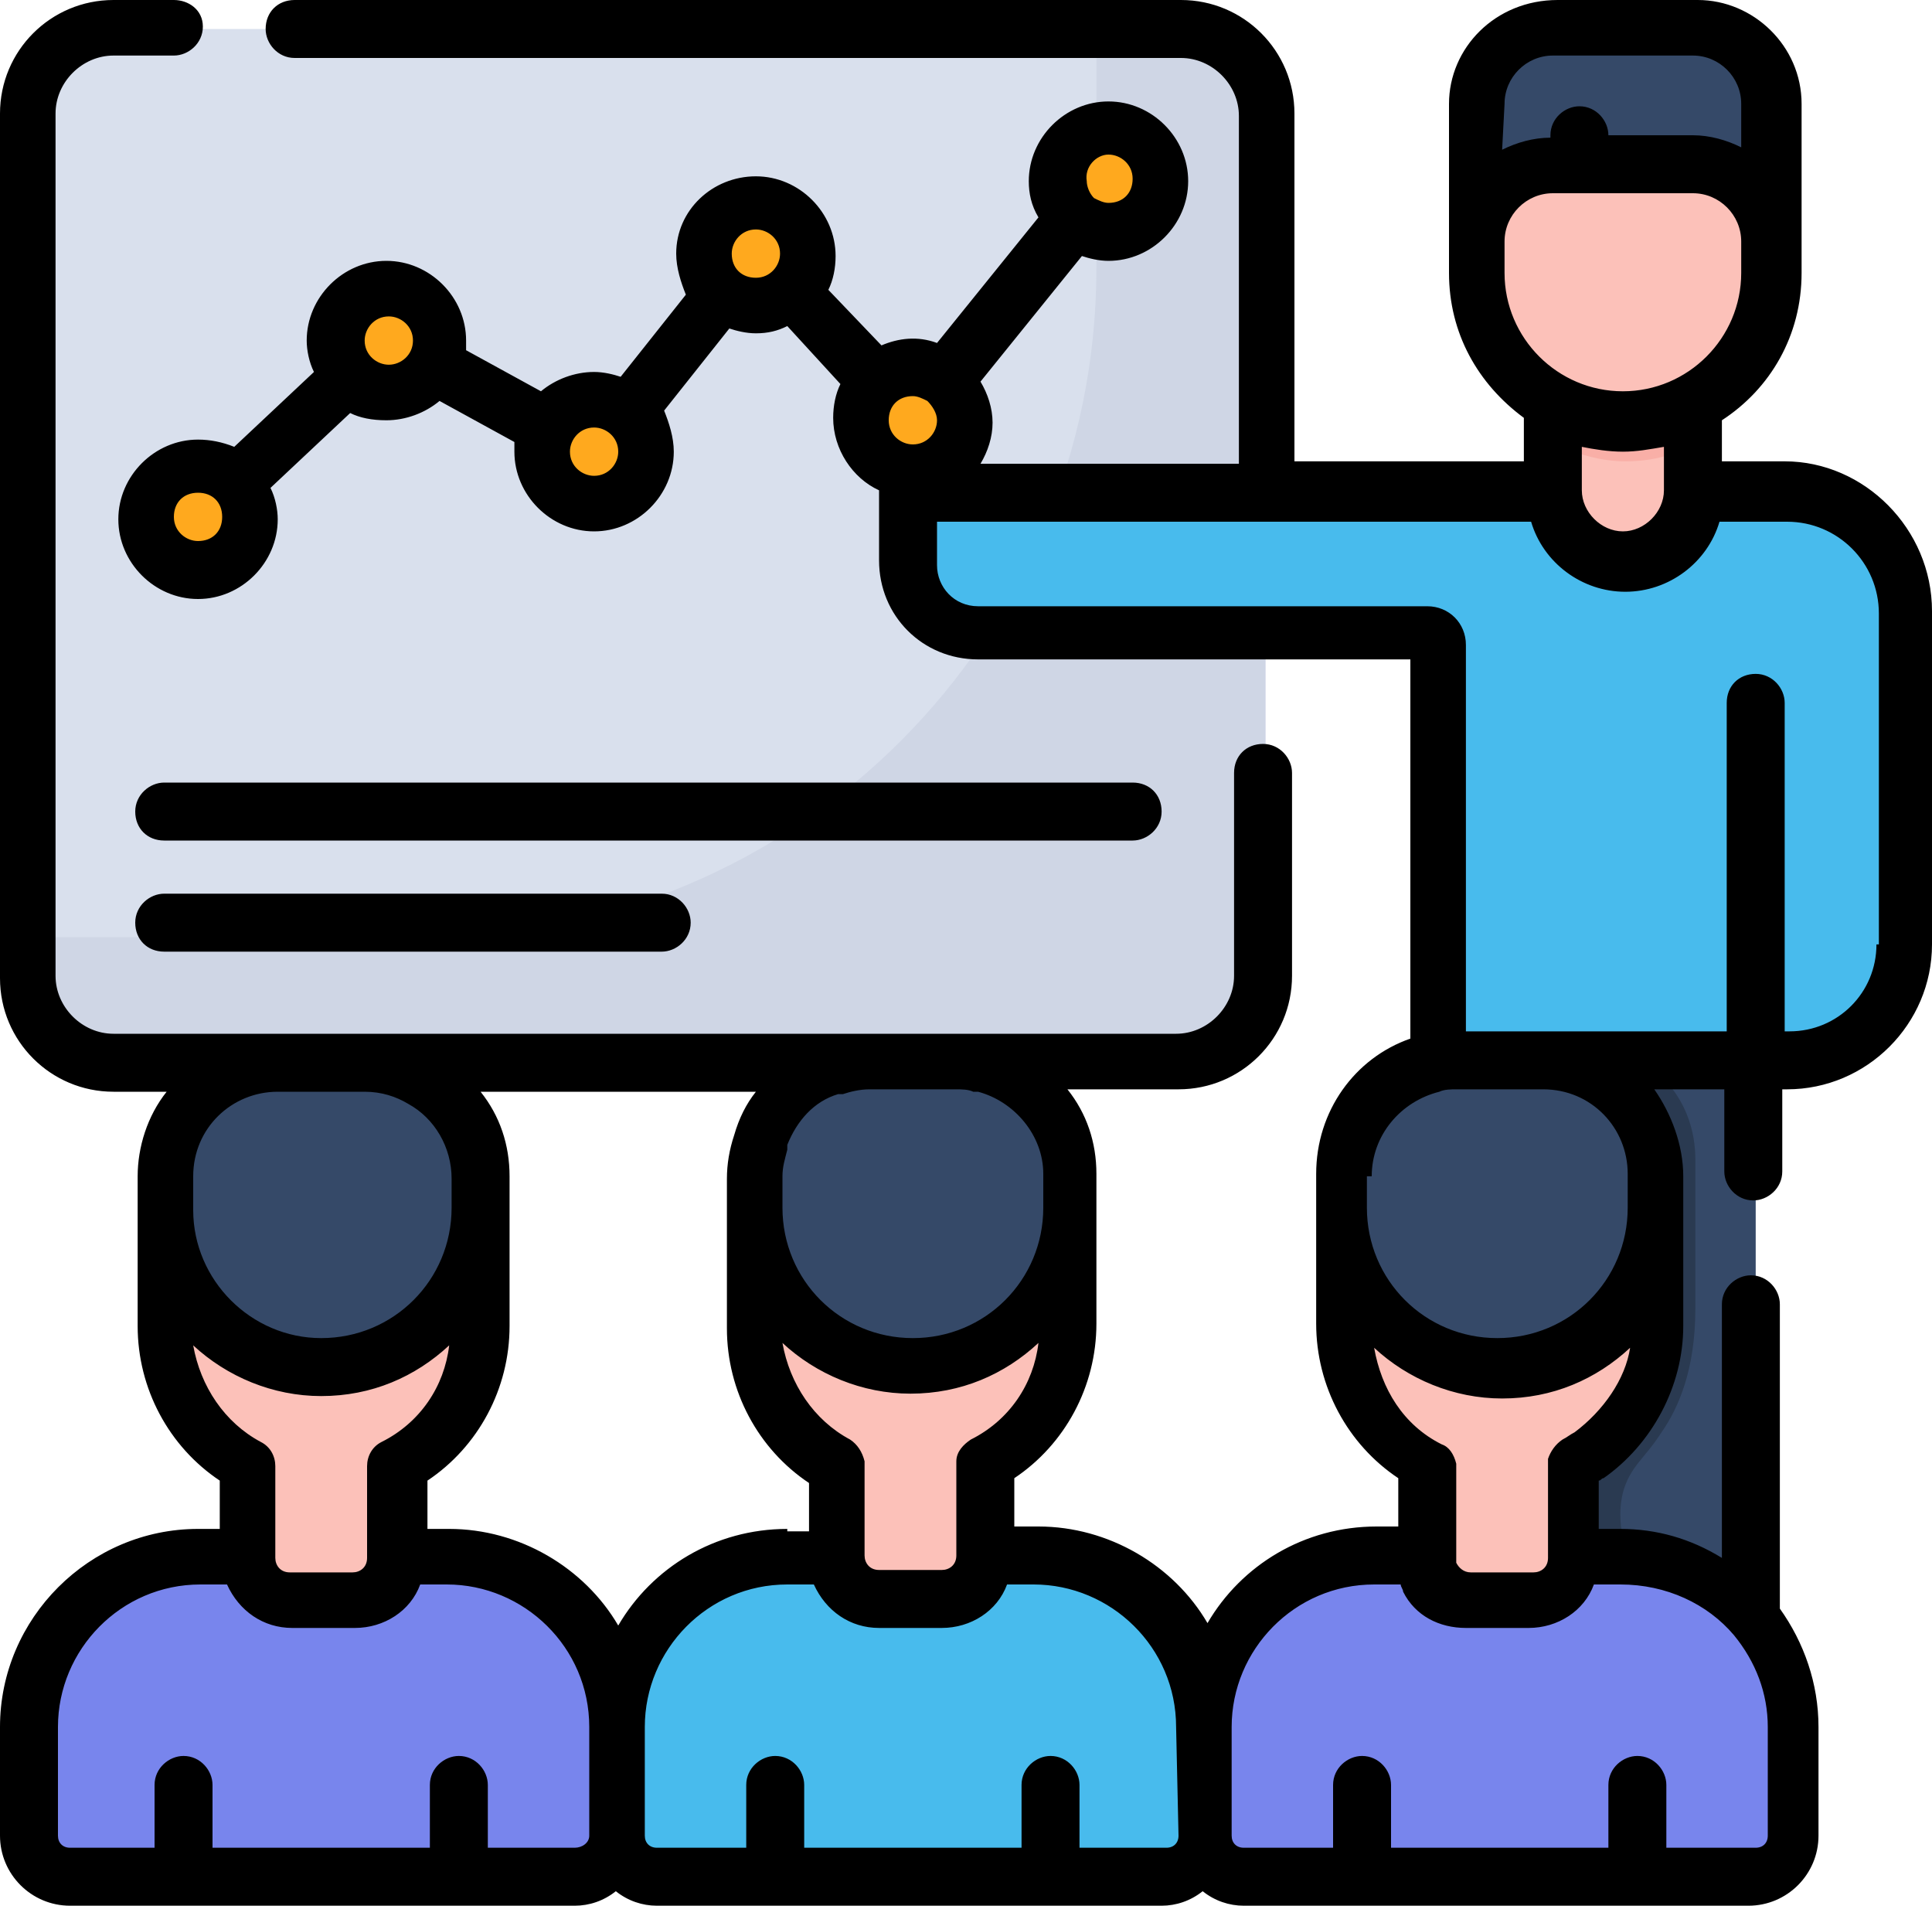
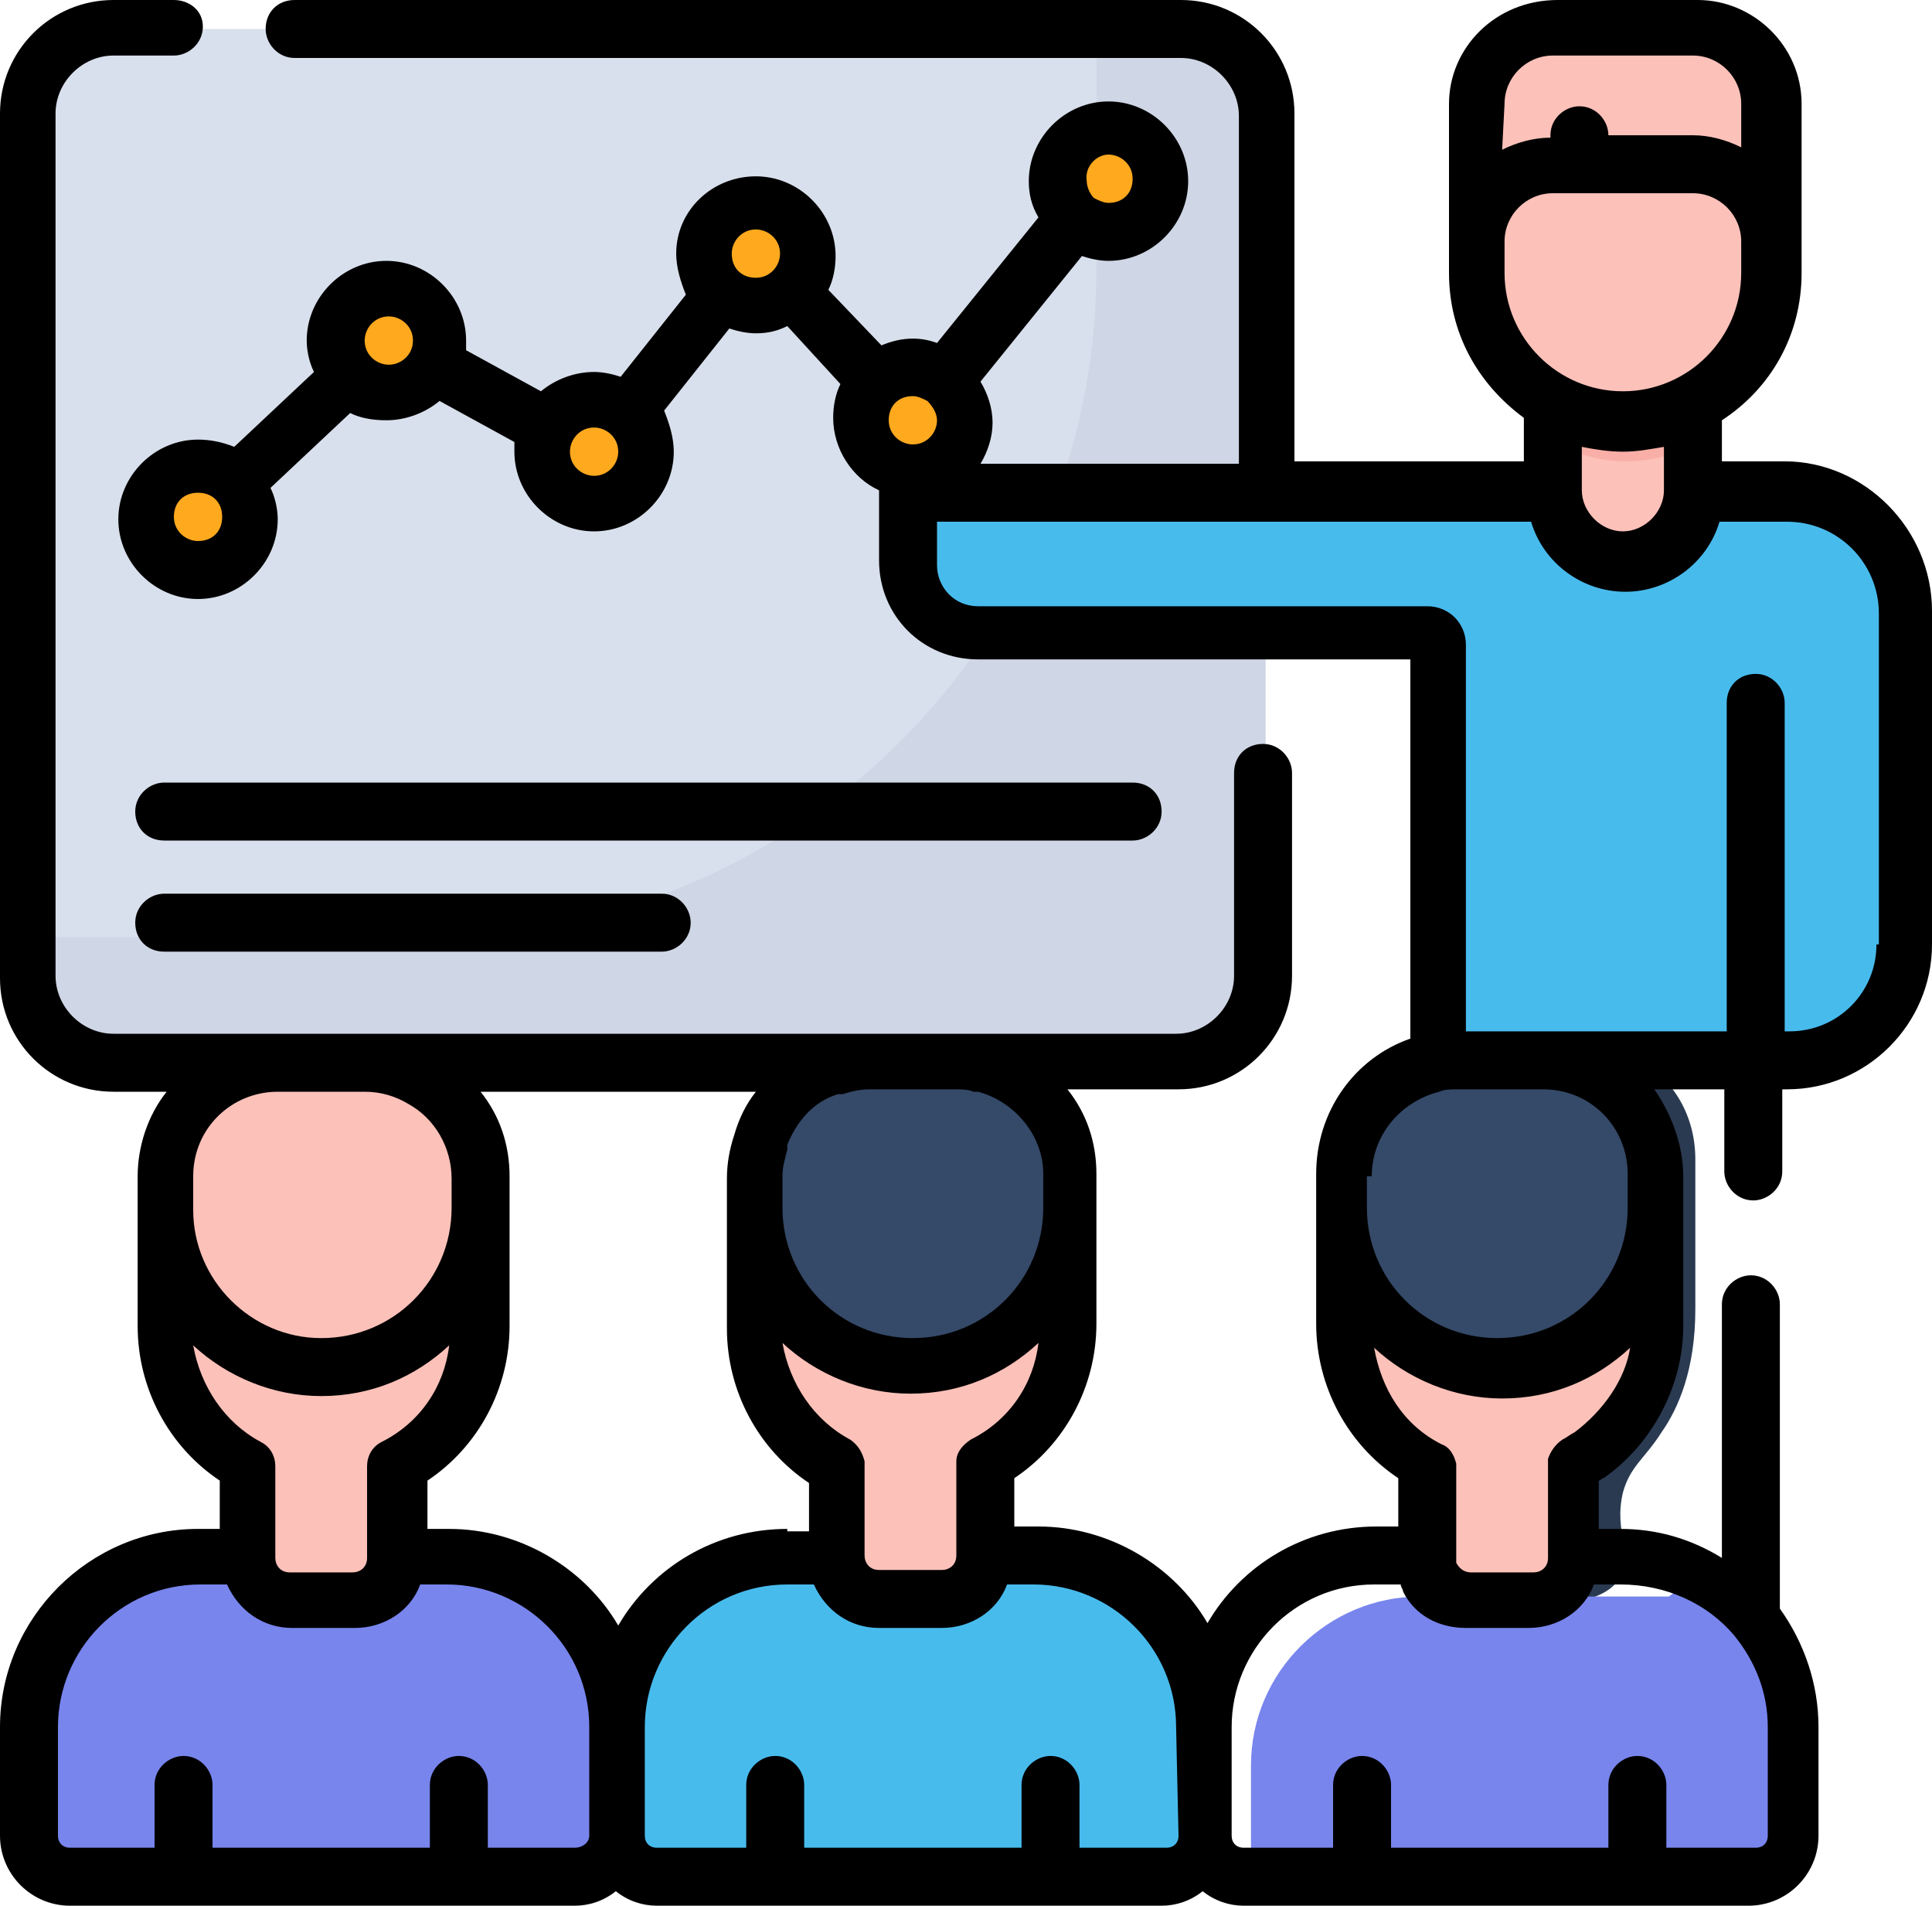
<svg xmlns="http://www.w3.org/2000/svg" version="1.1" id="Layer_1" x="0px" y="0px" width="80px" height="78.9px" viewBox="0 0 80 78.9" style="enable-background:new 0 0 80 78.9;" xml:space="preserve">
  <style type="text/css">
	.st0{fill:#D9E0ED;}
	.st1{fill:#CFD6E5;}
	.st2{fill:#FFA91E;}
	.st3{fill:#7885ED;}
	.st4{fill:#FCC1B9;}
	.st5{fill:#354968;}
	.st6{fill:#48BBED;}
	.st7{fill:#F9AFA7;}
	.st8{fill:#2A3A51;}
</style>
  <g>
    <path class="st0" d="M48.9,43.9H4.8c-1.9,0-3.5-1.6-3.5-3.5V4.7c0-1.9,1.6-3.5,3.5-3.5h44.1c1.9,0,3.5,1.6,3.5,3.5v35.7   C52.4,42.3,50.9,43.9,48.9,43.9L48.9,43.9z" />
    <path class="st1" d="M48.9,1.2h-3.5v9.9c0,15.3-12.4,27.7-27.7,27.7H1.3v1.6c0,1.9,1.6,3.5,3.5,3.5h44.1c1.9,0,3.5-1.6,3.5-3.5V4.7   C52.4,2.7,50.9,1.2,48.9,1.2L48.9,1.2z" />
    <g>
      <path class="st2" d="M10.5,21.4c0,1.2-1,2.1-2.1,2.1c-1.2,0-2.1-1-2.1-2.1c0-1.2,1-2.1,2.1-2.1C9.5,19.3,10.5,20.3,10.5,21.4z     M18.3,14.1c0,1.2-1,2.1-2.1,2.1c-1.2,0-2.1-1-2.1-2.1s1-2.1,2.1-2.1C17.4,12,18.3,12.9,18.3,14.1z M26.9,18.7    c0,1.2-1,2.1-2.1,2.1c-1.2,0-2.1-1-2.1-2.1c0-1.2,1-2.1,2.1-2.1C25.9,16.5,26.9,17.5,26.9,18.7L26.9,18.7z M33.5,10.5    c0,1.2-1,2.1-2.1,2.1s-2.1-1-2.1-2.1c0-1.2,1-2.1,2.1-2.1C32.6,8.4,33.5,9.4,33.5,10.5z M40,17.4c0,1.2-1,2.1-2.1,2.1    c-1.2,0-2.1-1-2.1-2.1c0-1.2,1-2.1,2.1-2.1C39,15.2,40,16.2,40,17.4z M48.1,7.4c0,1.2-1,2.1-2.1,2.1c-1.2,0-2.1-1-2.1-2.1    s1-2.1,2.1-2.1C47.1,5.2,48.1,6.2,48.1,7.4z" />
    </g>
    <path class="st3" d="M25.7,71.4v4.4c0,0.9-0.8,1.7-1.7,1.7H3c-0.9,0-1.7-0.8-1.7-1.7v-4.4c0-3.9,3.1-7,7-7h10.3   C22.5,64.4,25.7,67.6,25.7,71.4L25.7,71.4z" />
    <path class="st4" d="M14.8,66.2h-2.6c-1,0-1.8-0.8-1.8-1.8v-4.3h6.2v4.3C16.6,65.4,15.8,66.2,14.8,66.2z" />
    <path class="st4" d="M20,48.6v6.2c0,3.6-2.9,6.5-6.5,6.5s-6.5-2.9-6.5-6.5v-6.2c0-2.6,2.1-4.7,4.7-4.7h3.6C17.9,43.9,20,46,20,48.6   z" />
-     <path class="st5" d="M20,48.6V50c0,3.6-2.9,6.5-6.5,6.5S6.9,53.6,6.9,50v-1.3c0-2.6,2.1-4.7,4.7-4.7h3.6C17.9,43.9,20,46,20,48.6z" />
    <path class="st6" d="M50.1,71.4v4.4c0,0.9-0.8,1.7-1.7,1.7H27.4c-0.9,0-1.7-0.8-1.7-1.7v-4.4c0-3.9,3.2-7,7-7H43   C46.9,64.4,50.1,67.6,50.1,71.4L50.1,71.4z" />
    <path class="st4" d="M39.2,66.2h-2.6c-1,0-1.8-0.8-1.8-1.8v-4.3H41v4.3C41,65.4,40.2,66.2,39.2,66.2L39.2,66.2z" />
    <path class="st4" d="M44.4,48.6v6.2c0,3.6-2.9,6.5-6.5,6.5s-6.5-2.9-6.5-6.5v-6.2c0-2.6,2.1-4.7,4.7-4.7h3.6   C42.3,43.9,44.4,46,44.4,48.6z" />
    <path class="st5" d="M44.4,48.6V50c0,3.6-2.9,6.5-6.5,6.5s-6.5-2.9-6.5-6.5v-1.3c0-2.6,2.1-4.7,4.7-4.7h3.6   C42.3,43.9,44.4,46,44.4,48.6z" />
    <path class="st6" d="M37.6,20.3v3c0,1.6,1.3,2.9,2.9,2.9h18.6c0.2,0,0.5,0.2,0.5,0.4c0,0,0,0,0,0v17.3H74c2.7,0,4.8-2.2,4.8-4.8   V25.2c0-2.7-2.2-5-5-5L37.6,20.3z" />
    <path class="st4" d="M70.1,16.3v4c0,1.6-1.3,2.9-2.9,2.9c-1.6,0-2.9-1.3-2.9-2.9v-4L70.1,16.3z" />
    <path class="st7" d="M70.1,16.3v2.1c-0.9,0.5-1.8,0.7-2.8,0.7c-1,0-2.1-0.3-3-0.8v-2H70.1z" />
    <path class="st4" d="M67.3,17.5c3.4,0,6.1-2.7,6.1-6.1v-7c0-1.8-1.4-3.2-3.2-3.2h-5.8c-1.8,0-3.2,1.4-3.2,3.2v7   C61.2,14.7,63.9,17.5,67.3,17.5L67.3,17.5z" />
-     <path class="st5" d="M61.2,4.3V10c0-1.7,1.4-3.1,3.1-3.2c0,0,0,0,0.1,0h5.8c1.8,0,3.2,1.4,3.2,3.2V4.3c0-1.8-1.4-3.2-3.2-3.2h-5.8   C62.6,1.2,61.2,2.6,61.2,4.3z M59.6,43.9h13.1V77H59.6L59.6,43.9z" />
    <path class="st8" d="M70.2,48v6.2c0,2.5-0.7,4.1-1.4,5.1c-0.7,1.1-1.3,1.4-1.6,2.5c-0.4,1.7,0.5,2.6-0.1,3.5   c-0.6,1-2.3,1.2-3.4,0.9c-2.2-0.5-3.9-3.3-4.1-7V43.9h8.3C69.3,44.7,70.2,46.2,70.2,48L70.2,48z" />
-     <path class="st3" d="M74.4,71.4v4.4c0,0.9-0.8,1.7-1.7,1.7H51.8c-0.9,0-1.7-0.8-1.7-1.7v-4.4c0-3.9,3.2-7,7-7h10.3   C71.3,64.4,74.4,67.6,74.4,71.4L74.4,71.4z" />
+     <path class="st3" d="M74.4,71.4v4.4c0,0.9-0.8,1.7-1.7,1.7H51.8v-4.4c0-3.9,3.2-7,7-7h10.3   C71.3,64.4,74.4,67.6,74.4,71.4L74.4,71.4z" />
    <path class="st4" d="M63.5,66.2h-2.6c-1,0-1.8-0.8-1.8-1.8v-4.3h6.2v4.3C65.4,65.4,64.5,66.2,63.5,66.2L63.5,66.2z" />
    <path class="st4" d="M68.8,48.6v6.2c0,3.6-2.9,6.5-6.5,6.5c-3.6,0-6.5-2.9-6.5-6.5v-6.2c0-2.6,2.1-3.9,4.7-3.9h3.6   C66.7,44.7,68.8,46,68.8,48.6z" />
    <path class="st5" d="M68.8,48.6V50c0,3.6-2.9,6.5-6.5,6.5c-3.6,0-6.5-2.9-6.5-6.5v-1.3c0-2.6,2.1-4.7,4.7-4.7h3.6   C66.7,43.9,68.8,46,68.8,48.6z" />
    <path d="M6.8,34.8h40.1c0.6,0,1.2-0.5,1.2-1.2s-0.5-1.2-1.2-1.2H6.8c-0.6,0-1.2,0.5-1.2,1.2C5.6,34.3,6.1,34.8,6.8,34.8   C6.8,34.8,6.8,34.8,6.8,34.8L6.8,34.8z M6.8,39.4h20.6c0.6,0,1.2-0.5,1.2-1.2c0-0.6-0.5-1.2-1.2-1.2c0,0,0,0,0,0H6.8   c-0.6,0-1.2,0.5-1.2,1.2C5.6,38.9,6.1,39.4,6.8,39.4z" />
    <path d="M73.9,19.1h-2.6v-1.7c2-1.3,3.3-3.5,3.3-6.1v-7c0-2.4-2-4.3-4.3-4.3h-5.8C61.9,0,60,2,60,4.3v7c0,2.5,1.2,4.6,3.1,6v1.8   h-9.5V4.7c0-2.6-2.1-4.7-4.7-4.7H12.2C11.5,0,11,0.5,11,1.2c0,0.6,0.5,1.2,1.2,1.2c0,0,0,0,0,0h36.7c1.3,0,2.4,1.1,2.4,2.4v14.4   H40.6c0.3-0.5,0.5-1.1,0.5-1.7c0-0.6-0.2-1.2-0.5-1.7l4.2-5.2c0.3,0.1,0.7,0.2,1.1,0.2c1.8,0,3.3-1.5,3.3-3.3   c0-1.8-1.5-3.3-3.3-3.3c-1.8,0-3.3,1.5-3.3,3.3C42.6,8,42.7,8.5,43,9l-4.2,5.2c-0.8-0.3-1.6-0.2-2.3,0.1L34.3,12   c0.2-0.4,0.3-0.9,0.3-1.4c0-1.8-1.5-3.3-3.3-3.3S28,8.7,28,10.5c0,0.6,0.2,1.2,0.4,1.7l-2.7,3.4c-0.3-0.1-0.7-0.2-1.1-0.2   c-0.8,0-1.6,0.3-2.2,0.8l-3.1-1.7c0-0.1,0-0.3,0-0.4c0-1.8-1.5-3.3-3.3-3.3s-3.3,1.5-3.3,3.3c0,0.4,0.1,0.9,0.3,1.3l-3.3,3.1   c-0.5-0.2-1-0.3-1.5-0.3c-1.8,0-3.3,1.5-3.3,3.3c0,1.8,1.5,3.3,3.3,3.3c1.8,0,3.3-1.5,3.3-3.3c0-0.4-0.1-0.9-0.3-1.3l3.3-3.1   c0.4,0.2,0.9,0.3,1.5,0.3c0.8,0,1.6-0.3,2.2-0.8l3.1,1.7c0,0.1,0,0.3,0,0.4c0,1.8,1.5,3.3,3.3,3.3c1.8,0,3.3-1.5,3.3-3.3   c0-0.6-0.2-1.2-0.4-1.7l2.7-3.4c0.3,0.1,0.7,0.2,1.1,0.2c0.5,0,0.9-0.1,1.3-0.3l2.2,2.4c-0.2,0.4-0.3,0.9-0.3,1.4   c0,1.3,0.8,2.5,1.9,3v2.9c0,2.3,1.8,4.1,4.1,4.1h17.9v15.7c-2.3,0.8-3.9,3-3.9,5.6v6.2c0,2.6,1.3,5,3.4,6.4v2H57c-3,0-5.6,1.6-7,4   c-1.4-2.4-4.1-4-7-4H42v-2c2.1-1.4,3.4-3.8,3.4-6.4v-6.2c0-1.3-0.4-2.5-1.2-3.5h4.6c2.6,0,4.7-2.1,4.7-4.7v-8.4   c0-0.6-0.5-1.2-1.2-1.2s-1.2,0.5-1.2,1.2v8.4c0,1.3-1.1,2.4-2.4,2.4H4.7c-1.3,0-2.4-1.1-2.4-2.4V4.7c0-1.3,1.1-2.4,2.4-2.4h2.5   c0.6,0,1.2-0.5,1.2-1.2S7.8,0,7.2,0H4.7C2.1,0,0,2.1,0,4.7v35.8c0,2.6,2.1,4.7,4.7,4.7h2.2c-0.8,1-1.2,2.3-1.2,3.5V50c0,0,0,0,0,0   v4.9c0,2.6,1.3,5,3.4,6.4v2H8.2C3.7,63.3,0,67,0,71.5V76c0,1.6,1.3,2.9,2.9,2.9h20.9c0.6,0,1.2-0.2,1.7-0.6   c0.5,0.4,1.1,0.6,1.7,0.6h20.9c0.6,0,1.2-0.2,1.7-0.6c0.5,0.4,1.1,0.6,1.7,0.6h20.9c1.6,0,2.9-1.3,2.9-2.9v-4.5   c0-1.8-0.6-3.5-1.6-4.9V54c0-0.6-0.5-1.2-1.2-1.2c0,0,0,0,0,0c-0.6,0-1.2,0.5-1.2,1.2c0,0,0,0,0,0v10.5c-1.3-0.8-2.7-1.2-4.2-1.2   h-0.9v-2c0.1,0,0.1-0.1,0.2-0.1c2-1.4,3.3-3.8,3.3-6.3v-6.2c0-1.3-0.5-2.6-1.2-3.6h2.9v3.4c0,0.6,0.5,1.2,1.2,1.2   c0.6,0,1.2-0.5,1.2-1.2c0,0,0,0,0,0v-3.4H74c3.3,0,6-2.7,6-6V25.3C80,21.9,77.2,19.1,73.9,19.1L73.9,19.1z M62.3,4.3   c0-1.1,0.9-2,2-2h5.8c1.1,0,2,0.9,2,2v1.8c-0.6-0.3-1.3-0.5-2-0.5h-3.5V5.6c0-0.6-0.5-1.2-1.2-1.2c0,0,0,0,0,0   c-0.6,0-1.2,0.5-1.2,1.2c0,0,0,0,0,0v0.1c-0.7,0-1.4,0.2-2,0.5L62.3,4.3z M62.3,10c0-1.1,0.9-2,2-2h5.8c1.1,0,2,0.9,2,2v1.3   c0,2.7-2.2,4.9-4.9,4.9c-2.7,0-4.9-2.2-4.9-4.9L62.3,10z M67.2,18.7c0.6,0,1.1-0.1,1.7-0.2v1.8c0,0,0,0,0,0c0,0.9-0.8,1.7-1.7,1.7   s-1.7-0.8-1.7-1.7c0,0,0,0,0,0v-1.8C66,18.6,66.6,18.7,67.2,18.7L67.2,18.7z M45.9,6.4c0.5,0,1,0.4,1,1s-0.4,1-1,1   c-0.2,0-0.4-0.1-0.6-0.2c0,0,0,0,0,0c0,0,0,0,0,0c-0.2-0.2-0.3-0.5-0.3-0.7C44.9,6.9,45.4,6.4,45.9,6.4L45.9,6.4z M38.4,16.6   L38.4,16.6C38.4,16.7,38.4,16.7,38.4,16.6c0.2,0.2,0.4,0.5,0.4,0.8c0,0.5-0.4,1-1,1c-0.5,0-1-0.4-1-1s0.4-1,1-1   C38,16.4,38.2,16.5,38.4,16.6L38.4,16.6z M8.2,22.4c-0.5,0-1-0.4-1-1s0.4-1,1-1s1,0.4,1,1S8.8,22.4,8.2,22.4z M16.1,15.1   c-0.5,0-1-0.4-1-1c0-0.5,0.4-1,1-1c0.5,0,1,0.4,1,1C17.1,14.7,16.6,15.1,16.1,15.1z M24.6,19.7c-0.5,0-1-0.4-1-1c0-0.5,0.4-1,1-1   c0.5,0,1,0.4,1,1C25.6,19.2,25.2,19.7,24.6,19.7L24.6,19.7z M30.3,10.5c0-0.5,0.4-1,1-1c0.5,0,1,0.4,1,1c0,0.5-0.4,1-1,1   S30.3,11.1,30.3,10.5z M56.8,48.7c0-1.7,1.2-3.1,2.8-3.5c0.2-0.1,0.5-0.1,0.7-0.1h3.6c2,0,3.5,1.6,3.5,3.5V50c0,3-2.4,5.4-5.4,5.4   c-3,0-5.4-2.4-5.4-5.4V48.7z M32.6,63.3c-3,0-5.6,1.6-7,4c-1.4-2.4-4.1-4-7-4h-0.9v-2c2.1-1.4,3.4-3.8,3.4-6.4v-6.2   c0-1.3-0.4-2.5-1.2-3.5h11.4c-0.4,0.5-0.7,1.1-0.9,1.8c-0.2,0.6-0.3,1.2-0.3,1.8v6.2c0,2.6,1.3,5,3.4,6.4v2H32.6z M11.4,60.7   C11.4,60.7,11.4,60.6,11.4,60.7c0-0.4-0.2-0.8-0.6-1c-1.5-0.8-2.5-2.3-2.8-4c1.4,1.3,3.3,2.1,5.3,2.1c2.1,0,3.9-0.8,5.3-2.1   c-0.2,1.7-1.2,3.2-2.8,4c-0.4,0.2-0.6,0.6-0.6,1v3.8c0,0.4-0.3,0.6-0.6,0.6h-2.6c-0.4,0-0.6-0.3-0.6-0.6V60.7z M8,48.7   c0-2,1.6-3.5,3.5-3.5h3.6c0.7,0,1.3,0.2,1.8,0.5c1.1,0.6,1.8,1.8,1.8,3.1V50c0,3-2.4,5.4-5.4,5.4C10.4,55.4,8,53,8,50.1L8,48.7   L8,48.7z M32.4,48.7c0-0.4,0.1-0.7,0.2-1.1c0,0,0-0.1,0-0.1c0,0,0,0,0-0.1c0.4-1,1.1-1.8,2.1-2.1c0,0,0,0,0.1,0c0,0,0.1,0,0.1,0   c0.3-0.1,0.7-0.2,1.1-0.2h3.6c0.2,0,0.5,0,0.7,0.1c0,0,0.1,0,0.1,0c0,0,0.1,0,0.1,0c1.5,0.4,2.7,1.8,2.7,3.4V50   c0,3-2.4,5.4-5.4,5.4c-3,0-5.4-2.4-5.4-5.4L32.4,48.7z M35.8,60.7L35.8,60.7c0-0.1,0-0.1,0-0.2c-0.1-0.4-0.3-0.7-0.6-0.9   c-1.5-0.8-2.5-2.3-2.8-4c1.4,1.3,3.3,2.1,5.3,2.1c2.1,0,3.9-0.8,5.3-2.1c-0.2,1.7-1.2,3.2-2.8,4c-0.3,0.2-0.6,0.5-0.6,0.9   c0,0,0,0.1,0,0.1v3.8c0,0.4-0.3,0.6-0.6,0.6h-2.6c-0.4,0-0.6-0.3-0.6-0.6L35.8,60.7z M23.8,76.5h-3.6v-2.6c0-0.6-0.5-1.2-1.2-1.2   c0,0,0,0,0,0c-0.6,0-1.2,0.5-1.2,1.2c0,0,0,0,0,0v2.6h-9v-2.6c0-0.6-0.5-1.2-1.2-1.2c0,0,0,0,0,0c-0.6,0-1.2,0.5-1.2,1.2   c0,0,0,0,0,0v2.6H2.9c-0.3,0-0.5-0.2-0.5-0.5v-4.5c0-3.2,2.6-5.9,5.9-5.9h1.1c0.5,1.1,1.5,1.8,2.7,1.8h2.6c1.2,0,2.3-0.7,2.7-1.8   h1.1c3.2,0,5.9,2.6,5.9,5.9V76C24.4,76.3,24.1,76.5,23.8,76.5L23.8,76.5z M48.8,76c0,0.3-0.2,0.5-0.5,0.5h-3.6v-2.6   c0-0.6-0.5-1.2-1.2-1.2c-0.6,0-1.2,0.5-1.2,1.2c0,0,0,0,0,0v2.6h-9v-2.6c0-0.6-0.5-1.2-1.2-1.2c-0.6,0-1.2,0.5-1.2,1.2c0,0,0,0,0,0   v2.6h-3.7c-0.3,0-0.5-0.2-0.5-0.5v-4.5c0-3.2,2.6-5.9,5.9-5.9h1.1c0.5,1.1,1.5,1.8,2.7,1.8H39c1.2,0,2.3-0.7,2.7-1.8h1.1   c3.2,0,5.9,2.6,5.9,5.9L48.8,76z M71.8,67.7c0.9,1.1,1.4,2.4,1.4,3.8V76c0,0.3-0.2,0.5-0.5,0.5H69v-2.6c0-0.6-0.5-1.2-1.2-1.2   c-0.6,0-1.2,0.5-1.2,1.2c0,0,0,0,0,0v2.6h-9v-2.6c0-0.6-0.5-1.2-1.2-1.2c-0.6,0-1.2,0.5-1.2,1.2v2.6h-3.7c-0.3,0-0.5-0.2-0.5-0.5   v-4.5c0-3.2,2.6-5.9,5.9-5.9h1.1c0,0.1,0.1,0.2,0.1,0.3c0.5,1,1.5,1.5,2.6,1.5h2.6c1.2,0,2.3-0.7,2.7-1.8h1.1   C69,65.6,70.7,66.4,71.8,67.7L71.8,67.7z M65.2,59.3c-0.2,0.1-0.3,0.2-0.5,0.3c-0.3,0.2-0.5,0.5-0.6,0.8c0,0,0,0.1,0,0.2v3.9   c0,0.4-0.3,0.6-0.6,0.6h-2.6c-0.3,0-0.5-0.2-0.6-0.4c0-0.2,0-0.4,0-0.6v-3.4c0,0,0,0,0,0c0,0,0-0.1,0-0.1c0,0,0,0,0,0c0,0,0,0,0,0   c-0.1-0.4-0.3-0.7-0.6-0.8c-1.6-0.8-2.5-2.3-2.8-4c1.4,1.3,3.3,2.1,5.3,2.1c2.1,0,3.9-0.8,5.3-2.1C67.3,57.1,66.4,58.4,65.2,59.3z    M77.7,39.1c0,2-1.6,3.6-3.6,3.6h-0.2V29.1c0-0.6-0.5-1.2-1.2-1.2s-1.2,0.5-1.2,1.2v13.6H60.7V26.7c0-0.9-0.7-1.6-1.6-1.6H40.5   c-1,0-1.7-0.8-1.7-1.7v-1.8h24.6c0.5,1.7,2.1,2.9,3.9,2.9c1.8,0,3.4-1.2,3.9-2.9h2.8c2.1,0,3.8,1.7,3.8,3.8V39.1z" />
  </g>
</svg>